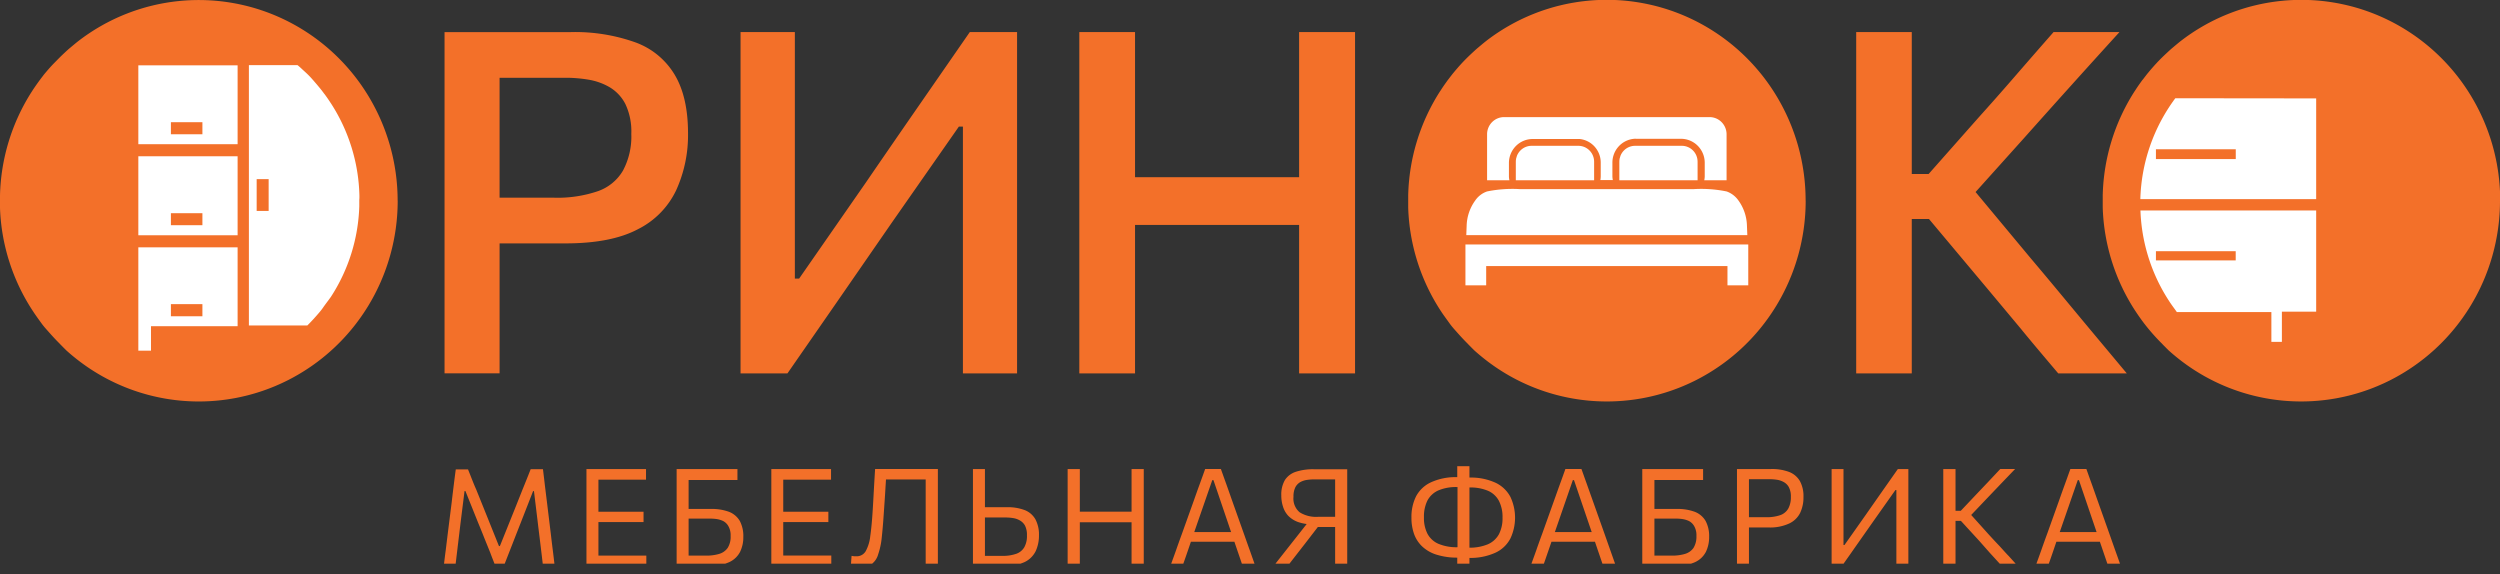
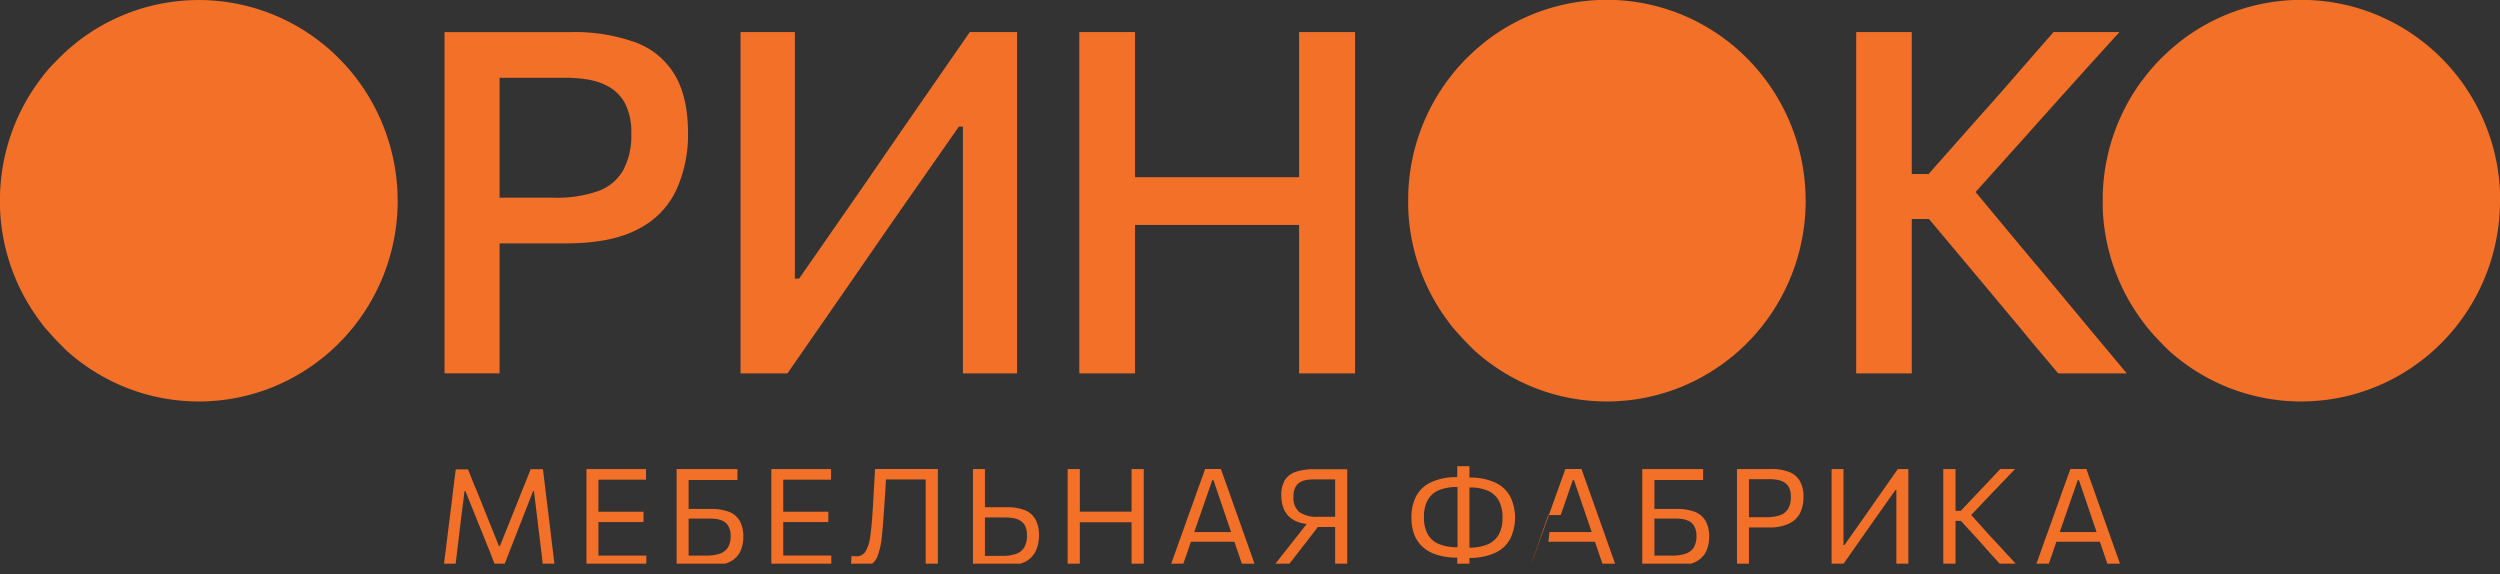
<svg xmlns="http://www.w3.org/2000/svg" width="222" height="51" fill="none">
  <rect width="100%" height="100%" fill="#333333" stroke="none" />
  <g clip-path="url(#a)">
-     <path d="M39.405 50.27c.056-.47.112-.942.172-1.384l.182-1.488.355-2.825c.06-.532.121-1.021.177-1.478.056-.456.117-.941.182-1.412h1.087c.252.612.466 1.205.723 1.775l.685 1.7 1.339 3.332h.084l1.343-3.342.68-1.71c.23-.56.467-1.153.71-1.774h1.091c.056.47.117.942.168 1.412l.182 1.479.35 2.871c.06.523.12 1.013.177 1.46.056.447.112.913.168 1.412h-1.036c-.088-.767-.177-1.492-.26-2.184-.085-.692-.164-1.328-.234-1.926l-.313-2.575h-.079l-1.082 2.773c-.266.673-.527 1.346-.793 2.024l-.737 1.884h-.722c-.14-.368-.304-.768-.467-1.21l-.545-1.347c-.182-.47-.364-.904-.541-1.337l-1.12-2.792h-.08l-.316 2.529c-.075.597-.15 1.242-.233 1.93-.084.687-.168 1.412-.262 2.184l-1.035.019ZM52.077 50.27v-8.62h5.289v.942h-4.827l.601-.782v8.3l-.54-.772h4.794v.941l-5.317-.01Zm.825-3.912v-.914h4.245v.914h-4.245ZM62.845 50.27h-2.76v-8.62h5.4v.974h-4.957l.62-.819v7.533h1.525c.4.01.8-.041 1.184-.15a1.4 1.4 0 0 0 .76-.533c.194-.32.285-.69.262-1.064a1.627 1.627 0 0 0-.187-.847 1.147 1.147 0 0 0-.466-.471 2.033 2.033 0 0 0-.611-.184 4.159 4.159 0 0 0-.56-.037h-2.024v-.857h2.09a4.384 4.384 0 0 1 1.613.254c.399.153.736.437.956.805.226.435.335.922.317 1.413.009.463-.09.923-.289 1.341a2.04 2.04 0 0 1-.98.918 4.36 4.36 0 0 1-1.893.344ZM68.494 50.27v-8.62h5.302v.942h-4.84l.596-.782v8.3l-.527-.777h4.795v.942l-5.326-.005Zm.825-3.912v-.914h4.24v.914h-4.24ZM76.296 50.373h-.28l-.252-.032-.214-.038.07-.942.238.038h.196a.927.927 0 0 0 .811-.438c.229-.42.37-.883.415-1.36.089-.612.163-1.413.22-2.354.037-.598.07-1.2.102-1.799.033-.598.07-1.2.107-1.803h5.574v8.62H82.2v-8.474l.578.786h-4.664l.606-.678c-.042.617-.079 1.234-.116 1.85-.038.617-.084 1.258-.13 1.921-.052.8-.113 1.497-.178 2.09a6.523 6.523 0 0 1-.317 1.474 1.6 1.6 0 0 1-.631.894c-.308.214-.681.31-1.053.274v-.029ZM89.16 50.27h-2.762v-8.62h1.064v7.711h1.525c.425.013.85-.049 1.254-.183.3-.103.555-.31.718-.584a2.03 2.03 0 0 0 .234-1.05 1.855 1.855 0 0 0-.168-.861 1.19 1.19 0 0 0-.467-.471 1.725 1.725 0 0 0-.601-.207 4.194 4.194 0 0 0-.625-.052h-2.024v-.914h2.089a4.274 4.274 0 0 1 1.614.264c.392.156.721.441.933.81.223.435.333.922.317 1.412a3.32 3.32 0 0 1-.29 1.413c-.21.424-.554.766-.979.97a4.21 4.21 0 0 1-1.833.362ZM94.807 50.27v-8.62h1.082v8.62h-1.082Zm.704-3.893v-.942h5.387v.942h-5.387Zm4.972 3.893v-8.62h1.082v8.62h-1.082ZM103.925 50.27c.168-.47.345-.942.527-1.464.182-.523.354-.998.522-1.455l1.059-2.961a98.58 98.58 0 0 1 .518-1.445c.158-.434.312-.862.466-1.295h1.399c.159.443.313.88.467 1.304.153.424.321.909.508 1.44l1.054 2.967c.168.47.34.965.522 1.468l.509 1.44h-1.124l-.532-1.557c-.182-.532-.35-1.036-.513-1.507l-1.553-4.571h-.103l-1.571 4.529c-.168.47-.35 1.007-.532 1.544-.182.537-.364 1.06-.546 1.563h-1.077Zm1.581-2.166.098-.856h4.323l.08.856h-4.501ZM113.09 50.27l.597-.758.69-.876.657-.833 1.344-1.709.279.47a4.015 4.015 0 0 1-1.371-.202 2.333 2.333 0 0 1-.891-.56 2.09 2.09 0 0 1-.466-.819 3.127 3.127 0 0 1-.149-.993c-.023-.477.089-.95.322-1.366.229-.343.565-.598.956-.725a4.918 4.918 0 0 1 1.632-.23h2.943v8.62h-1.073v-8.474l.597.753h-2.425a4.94 4.94 0 0 0-.634.042c-.21.026-.414.088-.602.184-.198.107-.361.27-.466.47a1.813 1.813 0 0 0-.168.853 1.587 1.587 0 0 0 .541 1.37c.497.308 1.078.45 1.66.405h1.674v.908h-2l.699-.536-1.534 1.991-.77.989-.816 1.05-1.226-.024ZM129.478 49.517a6.08 6.08 0 0 1-1.935-.269 3.253 3.253 0 0 1-1.278-.748 2.856 2.856 0 0 1-.709-1.12 4.26 4.26 0 0 1-.219-1.413 4.07 4.07 0 0 1 .405-1.883 2.84 2.84 0 0 1 1.302-1.243 5.23 5.23 0 0 1 2.332-.47h.419v.88h-.401a3.991 3.991 0 0 0-1.674.3 2.03 2.03 0 0 0-.966.9 3.2 3.2 0 0 0-.307 1.483c-.018.507.089 1.01.312 1.464.217.401.562.717.98.895.543.22 1.126.322 1.711.3h.401v.886l-.373.038Zm-.074 1.007v-1.233h.023v-6.638h-.023v-1.257h1.082V50.477l-1.082.047Zm.606-1.007v-.885h.401a4.16 4.16 0 0 0 1.716-.302c.416-.18.76-.495.98-.894.225-.454.334-.957.317-1.464a3.14 3.14 0 0 0-.313-1.483c-.21-.4-.549-.718-.96-.9a3.995 3.995 0 0 0-1.679-.3h-.402v-.881h.425c.803-.024 1.6.137 2.332.47a2.886 2.886 0 0 1 1.301 1.253 4.338 4.338 0 0 1 0 3.677 2.835 2.835 0 0 1-1.311 1.261 5.34 5.34 0 0 1-2.425.471l-.382-.023ZM135.914 50.27c.168-.47.345-.942.527-1.464.182-.523.355-.998.523-1.455l1.058-2.961c.192-.532.36-1.012.518-1.445.159-.434.313-.862.466-1.295h1.428l.466 1.304c.154.428.322.909.513 1.44l1.054 2.967.518 1.468.508 1.44h-1.124l-.532-1.557c-.181-.532-.349-1.036-.508-1.507l-1.558-4.571h-.102l-1.567 4.529c-.173.47-.35 1.007-.537 1.544-.186.537-.363 1.06-.545 1.563h-1.106Zm1.581-2.166.098-.856h4.324l.079.856h-4.501ZM148.595 50.27h-2.761v-8.62h5.401v.974h-4.957l.634-.819v7.533h1.52c.402.01.803-.04 1.19-.15.305-.086.573-.274.76-.533.189-.32.28-.69.261-1.064a1.62 1.62 0 0 0-.187-.847 1.145 1.145 0 0 0-.466-.471 2.071 2.071 0 0 0-.611-.184 4.159 4.159 0 0 0-.56-.037h-2.024v-.857h2.09a4.4 4.4 0 0 1 1.613.254c.399.153.736.437.956.805.226.435.335.922.318 1.413.008.463-.091.923-.29 1.341a2.035 2.035 0 0 1-.979.918 4.363 4.363 0 0 1-1.908.344ZM154.244 50.27v-8.62h3.017a4.3 4.3 0 0 1 1.614.259c.4.153.737.439.956.81.229.433.338.921.317 1.412.011.487-.09.97-.294 1.412a2.059 2.059 0 0 1-.97.942 4.043 4.043 0 0 1-1.865.353h-1.866v-.909h1.665a3.74 3.74 0 0 0 1.255-.179c.302-.1.558-.308.722-.583.169-.322.249-.682.234-1.046a1.77 1.77 0 0 0-.173-.847 1.13 1.13 0 0 0-.466-.47 1.786 1.786 0 0 0-.602-.203 4.159 4.159 0 0 0-.63-.047h-2.406l.555-.749v8.474l-1.063-.01ZM162.648 50.27v-8.62h1.054v6.746h.088l1.866-2.646 1.399-2 1.474-2.1h.933v8.62h-1.064v-6.751h-.088l-1.866 2.641-1.544 2.199a308.81 308.81 0 0 1-1.343 1.91h-.909ZM172.563 50.27v-8.62h1.087v8.62h-1.087Zm5.21 0-1.068-1.168-.956-1.082-1.623-1.77h-.588v-.89h.578l1.399-1.479.984-1.035 1.124-1.196h1.316l-1.283 1.337-1.25 1.309-1.581 1.662v-.471l1.754 1.953c.275.297.564.617.877.942.312.325.61.683.932 1.008l.784.866-1.399.014ZM180.757 50.27c.168-.47.345-.942.527-1.464.182-.523.355-.998.523-1.455l1.058-2.961c.187-.532.359-1.012.518-1.445.159-.434.308-.862.466-1.295h1.423c.158.443.312.88.466 1.304.154.424.322.909.509 1.44l1.054 2.967.517 1.468c.182.5.35.98.513 1.44h-1.124l-.531-1.557c-.182-.532-.35-1.036-.513-1.507l-1.553-4.571h-.103l-1.572 4.529c-.168.47-.35 1.007-.531 1.544-.182.537-.364 1.06-.546 1.563h-1.101Zm1.581-2.166.098-.856h4.324l.079.856h-4.501ZM59.921 6.652a6.74 6.74 0 0 0-3.488-2.886 15.939 15.939 0 0 0-5.83-.913H39.475v30.3h4.888v-11.54h5.853c2.696 0 4.835-.417 6.417-1.252a7.419 7.419 0 0 0 3.41-3.465 11.789 11.789 0 0 0 1.054-5.056c0-2.14-.392-3.87-1.176-5.188Zm-4.603 8.502a4.177 4.177 0 0 1-2.238 1.827 11.096 11.096 0 0 1-3.9.574h-4.817V6.906h5.913c.668.002 1.334.059 1.992.17a5.511 5.511 0 0 1 1.866.668 3.7 3.7 0 0 1 1.399 1.493c.386.825.567 1.733.527 2.646a6.428 6.428 0 0 1-.742 3.271ZM65.76 33.157V2.848h4.823V24.74h.378l5.937-8.545c1.458-2.128 2.949-4.292 4.472-6.492l4.748-6.855h4.198v30.309h-4.809V11.242h-.359l-5.956 8.53-4.948 7.157-4.319 6.228H65.76ZM95.843 33.157V2.848h4.948v30.309h-4.948Zm3.409-13.182v-4.237h17.769v4.237h-17.77Zm16.109 13.182V2.848h4.967v30.309h-4.967ZM188.859 33.157h-6.087c-1.194-1.412-2.332-2.75-3.348-3.997l-3.055-3.658-5.075-6.054h-1.529v13.709h-4.935V2.848h4.935v12.603h1.497l4.435-5.014c1.06-1.177 2.097-2.35 3.111-3.521a862.605 862.605 0 0 1 3.549-4.068h5.853c-1.458 1.6-2.879 3.17-4.262 4.708a1254.023 1254.023 0 0 0-4.156 4.642l-4.361 4.854 4.874 5.856c.914 1.08 1.887 2.243 2.92 3.489 1.032 1.246 2.042 2.46 3.031 3.644l2.603 3.116ZM35.315 17.824c0 3.312-.914 6.56-2.64 9.377a17.72 17.72 0 0 1-7.131 6.572A17.515 17.515 0 0 1 7.042 32.07c-.41-.311-.802-.636-1.18-.98l-.466-.47-.107-.113c-.29-.288-.564-.58-.83-.88-.266-.302-.527-.575-.77-.91-.242-.334-.532-.73-.779-1.11A17.788 17.788 0 0 1 0 18.469v-1.116a17.877 17.877 0 0 1 2.798-9.18l.07-.108c.205-.32.43-.631.653-.942l.038-.047c.107-.15.223-.292.33-.438.3-.362.598-.71.933-1.05.336-.339.593-.607.905-.894.168-.16.345-.32.527-.471.182-.15.42-.353.64-.527a17.514 17.514 0 0 1 18.56-1.858 17.717 17.717 0 0 1 7.188 6.57 17.947 17.947 0 0 1 2.668 9.411l.005.005ZM160.344 17.824c0 3.312-.914 6.56-2.64 9.377a17.718 17.718 0 0 1-7.131 6.572 17.517 17.517 0 0 1-18.502-1.704 18.39 18.39 0 0 1-1.18-.979l-.466-.47-.107-.113c-.289-.288-.564-.58-.83-.88-.266-.302-.527-.575-.765-.91-.238-.334-.537-.73-.784-1.11a17.787 17.787 0 0 1-2.891-9.157v-1.115a17.875 17.875 0 0 1 2.798-9.181c.023-.033.047-.075.075-.108.2-.32.424-.631.648-.942l.037-.047.336-.438c.294-.362.592-.71.909-1.05.318-.339.597-.607.905-.894.173-.16.345-.32.527-.47.182-.152.42-.354.639-.528a17.518 17.518 0 0 1 18.56-1.858 17.715 17.715 0 0 1 7.189 6.57 17.952 17.952 0 0 1 2.668 9.411l.005.024Z" fill="#F37029" />
+     <path d="M39.405 50.27c.056-.47.112-.942.172-1.384l.182-1.488.355-2.825c.06-.532.121-1.021.177-1.478.056-.456.117-.941.182-1.412h1.087c.252.612.466 1.205.723 1.775l.685 1.7 1.339 3.332h.084l1.343-3.342.68-1.71c.23-.56.467-1.153.71-1.774h1.091c.056.47.117.942.168 1.412l.182 1.479.35 2.871c.06.523.12 1.013.177 1.46.056.447.112.913.168 1.412h-1.036c-.088-.767-.177-1.492-.26-2.184-.085-.692-.164-1.328-.234-1.926l-.313-2.575h-.079l-1.082 2.773c-.266.673-.527 1.346-.793 2.024l-.737 1.884h-.722c-.14-.368-.304-.768-.467-1.21l-.545-1.347c-.182-.47-.364-.904-.541-1.337l-1.12-2.792h-.08l-.316 2.529c-.075.597-.15 1.242-.233 1.93-.084.687-.168 1.412-.262 2.184l-1.035.019ZM52.077 50.27v-8.62h5.289v.942h-4.827l.601-.782v8.3l-.54-.772h4.794v.941l-5.317-.01Zm.825-3.912v-.914h4.245v.914h-4.245ZM62.845 50.27h-2.76v-8.62h5.4v.974h-4.957l.62-.819v7.533h1.525c.4.01.8-.041 1.184-.15a1.4 1.4 0 0 0 .76-.533c.194-.32.285-.69.262-1.064a1.627 1.627 0 0 0-.187-.847 1.147 1.147 0 0 0-.466-.471 2.033 2.033 0 0 0-.611-.184 4.159 4.159 0 0 0-.56-.037h-2.024v-.857h2.09a4.384 4.384 0 0 1 1.613.254c.399.153.736.437.956.805.226.435.335.922.317 1.413.009.463-.09.923-.289 1.341a2.04 2.04 0 0 1-.98.918 4.36 4.36 0 0 1-1.893.344ZM68.494 50.27v-8.62h5.302v.942h-4.84l.596-.782v8.3l-.527-.777h4.795v.942l-5.326-.005Zm.825-3.912v-.914h4.24v.914h-4.24ZM76.296 50.373h-.28l-.252-.032-.214-.038.07-.942.238.038h.196a.927.927 0 0 0 .811-.438c.229-.42.37-.883.415-1.36.089-.612.163-1.413.22-2.354.037-.598.07-1.2.102-1.799.033-.598.07-1.2.107-1.803h5.574v8.62H82.2v-8.474l.578.786h-4.664l.606-.678c-.042.617-.079 1.234-.116 1.85-.038.617-.084 1.258-.13 1.921-.052.8-.113 1.497-.178 2.09a6.523 6.523 0 0 1-.317 1.474 1.6 1.6 0 0 1-.631.894c-.308.214-.681.31-1.053.274v-.029ZM89.16 50.27h-2.762v-8.62h1.064v7.711h1.525c.425.013.85-.049 1.254-.183.3-.103.555-.31.718-.584a2.03 2.03 0 0 0 .234-1.05 1.855 1.855 0 0 0-.168-.861 1.19 1.19 0 0 0-.467-.471 1.725 1.725 0 0 0-.601-.207 4.194 4.194 0 0 0-.625-.052h-2.024v-.914h2.089a4.274 4.274 0 0 1 1.614.264c.392.156.721.441.933.81.223.435.333.922.317 1.412a3.32 3.32 0 0 1-.29 1.413c-.21.424-.554.766-.979.97a4.21 4.21 0 0 1-1.833.362ZM94.807 50.27v-8.62h1.082v8.62h-1.082Zm.704-3.893v-.942h5.387v.942h-5.387Zm4.972 3.893v-8.62h1.082v8.62h-1.082ZM103.925 50.27c.168-.47.345-.942.527-1.464.182-.523.354-.998.522-1.455l1.059-2.961a98.58 98.58 0 0 1 .518-1.445c.158-.434.312-.862.466-1.295h1.399c.159.443.313.88.467 1.304.153.424.321.909.508 1.44l1.054 2.967c.168.47.34.965.522 1.468l.509 1.44h-1.124l-.532-1.557c-.182-.532-.35-1.036-.513-1.507l-1.553-4.571h-.103l-1.571 4.529c-.168.47-.35 1.007-.532 1.544-.182.537-.364 1.06-.546 1.563h-1.077Zm1.581-2.166.098-.856h4.323l.08.856h-4.501ZM113.09 50.27l.597-.758.69-.876.657-.833 1.344-1.709.279.47a4.015 4.015 0 0 1-1.371-.202 2.333 2.333 0 0 1-.891-.56 2.09 2.09 0 0 1-.466-.819 3.127 3.127 0 0 1-.149-.993c-.023-.477.089-.95.322-1.366.229-.343.565-.598.956-.725a4.918 4.918 0 0 1 1.632-.23h2.943v8.62h-1.073v-8.474l.597.753h-2.425a4.94 4.94 0 0 0-.634.042c-.21.026-.414.088-.602.184-.198.107-.361.27-.466.47a1.813 1.813 0 0 0-.168.853 1.587 1.587 0 0 0 .541 1.37c.497.308 1.078.45 1.66.405h1.674v.908h-2l.699-.536-1.534 1.991-.77.989-.816 1.05-1.226-.024ZM129.478 49.517a6.08 6.08 0 0 1-1.935-.269 3.253 3.253 0 0 1-1.278-.748 2.856 2.856 0 0 1-.709-1.12 4.26 4.26 0 0 1-.219-1.413 4.07 4.07 0 0 1 .405-1.883 2.84 2.84 0 0 1 1.302-1.243 5.23 5.23 0 0 1 2.332-.47h.419v.88h-.401a3.991 3.991 0 0 0-1.674.3 2.03 2.03 0 0 0-.966.9 3.2 3.2 0 0 0-.307 1.483c-.018.507.089 1.01.312 1.464.217.401.562.717.98.895.543.22 1.126.322 1.711.3h.401v.886l-.373.038Zm-.074 1.007v-1.233h.023v-6.638h-.023v-1.257h1.082V50.477l-1.082.047Zm.606-1.007v-.885h.401a4.16 4.16 0 0 0 1.716-.302c.416-.18.76-.495.98-.894.225-.454.334-.957.317-1.464a3.14 3.14 0 0 0-.313-1.483c-.21-.4-.549-.718-.96-.9a3.995 3.995 0 0 0-1.679-.3h-.402v-.881h.425c.803-.024 1.6.137 2.332.47a2.886 2.886 0 0 1 1.301 1.253 4.338 4.338 0 0 1 0 3.677 2.835 2.835 0 0 1-1.311 1.261 5.34 5.34 0 0 1-2.425.471l-.382-.023ZM135.914 50.27c.168-.47.345-.942.527-1.464.182-.523.355-.998.523-1.455l1.058-2.961c.192-.532.36-1.012.518-1.445.159-.434.313-.862.466-1.295h1.428l.466 1.304c.154.428.322.909.513 1.44l1.054 2.967.518 1.468.508 1.44h-1.124l-.532-1.557c-.181-.532-.349-1.036-.508-1.507l-1.558-4.571h-.102c-.173.47-.35 1.007-.537 1.544-.186.537-.363 1.06-.545 1.563h-1.106Zm1.581-2.166.098-.856h4.324l.079.856h-4.501ZM148.595 50.27h-2.761v-8.62h5.401v.974h-4.957l.634-.819v7.533h1.52c.402.01.803-.04 1.19-.15.305-.086.573-.274.76-.533.189-.32.28-.69.261-1.064a1.62 1.62 0 0 0-.187-.847 1.145 1.145 0 0 0-.466-.471 2.071 2.071 0 0 0-.611-.184 4.159 4.159 0 0 0-.56-.037h-2.024v-.857h2.09a4.4 4.4 0 0 1 1.613.254c.399.153.736.437.956.805.226.435.335.922.318 1.413.008.463-.091.923-.29 1.341a2.035 2.035 0 0 1-.979.918 4.363 4.363 0 0 1-1.908.344ZM154.244 50.27v-8.62h3.017a4.3 4.3 0 0 1 1.614.259c.4.153.737.439.956.81.229.433.338.921.317 1.412.011.487-.09.97-.294 1.412a2.059 2.059 0 0 1-.97.942 4.043 4.043 0 0 1-1.865.353h-1.866v-.909h1.665a3.74 3.74 0 0 0 1.255-.179c.302-.1.558-.308.722-.583.169-.322.249-.682.234-1.046a1.77 1.77 0 0 0-.173-.847 1.13 1.13 0 0 0-.466-.47 1.786 1.786 0 0 0-.602-.203 4.159 4.159 0 0 0-.63-.047h-2.406l.555-.749v8.474l-1.063-.01ZM162.648 50.27v-8.62h1.054v6.746h.088l1.866-2.646 1.399-2 1.474-2.1h.933v8.62h-1.064v-6.751h-.088l-1.866 2.641-1.544 2.199a308.81 308.81 0 0 1-1.343 1.91h-.909ZM172.563 50.27v-8.62h1.087v8.62h-1.087Zm5.21 0-1.068-1.168-.956-1.082-1.623-1.77h-.588v-.89h.578l1.399-1.479.984-1.035 1.124-1.196h1.316l-1.283 1.337-1.25 1.309-1.581 1.662v-.471l1.754 1.953c.275.297.564.617.877.942.312.325.61.683.932 1.008l.784.866-1.399.014ZM180.757 50.27c.168-.47.345-.942.527-1.464.182-.523.355-.998.523-1.455l1.058-2.961c.187-.532.359-1.012.518-1.445.159-.434.308-.862.466-1.295h1.423c.158.443.312.88.466 1.304.154.424.322.909.509 1.44l1.054 2.967.517 1.468c.182.5.35.98.513 1.44h-1.124l-.531-1.557c-.182-.532-.35-1.036-.513-1.507l-1.553-4.571h-.103l-1.572 4.529c-.168.47-.35 1.007-.531 1.544-.182.537-.364 1.06-.546 1.563h-1.101Zm1.581-2.166.098-.856h4.324l.079.856h-4.501ZM59.921 6.652a6.74 6.74 0 0 0-3.488-2.886 15.939 15.939 0 0 0-5.83-.913H39.475v30.3h4.888v-11.54h5.853c2.696 0 4.835-.417 6.417-1.252a7.419 7.419 0 0 0 3.41-3.465 11.789 11.789 0 0 0 1.054-5.056c0-2.14-.392-3.87-1.176-5.188Zm-4.603 8.502a4.177 4.177 0 0 1-2.238 1.827 11.096 11.096 0 0 1-3.9.574h-4.817V6.906h5.913c.668.002 1.334.059 1.992.17a5.511 5.511 0 0 1 1.866.668 3.7 3.7 0 0 1 1.399 1.493c.386.825.567 1.733.527 2.646a6.428 6.428 0 0 1-.742 3.271ZM65.76 33.157V2.848h4.823V24.74h.378l5.937-8.545c1.458-2.128 2.949-4.292 4.472-6.492l4.748-6.855h4.198v30.309h-4.809V11.242h-.359l-5.956 8.53-4.948 7.157-4.319 6.228H65.76ZM95.843 33.157V2.848h4.948v30.309h-4.948Zm3.409-13.182v-4.237h17.769v4.237h-17.77Zm16.109 13.182V2.848h4.967v30.309h-4.967ZM188.859 33.157h-6.087c-1.194-1.412-2.332-2.75-3.348-3.997l-3.055-3.658-5.075-6.054h-1.529v13.709h-4.935V2.848h4.935v12.603h1.497l4.435-5.014c1.06-1.177 2.097-2.35 3.111-3.521a862.605 862.605 0 0 1 3.549-4.068h5.853c-1.458 1.6-2.879 3.17-4.262 4.708a1254.023 1254.023 0 0 0-4.156 4.642l-4.361 4.854 4.874 5.856c.914 1.08 1.887 2.243 2.92 3.489 1.032 1.246 2.042 2.46 3.031 3.644l2.603 3.116ZM35.315 17.824c0 3.312-.914 6.56-2.64 9.377a17.72 17.72 0 0 1-7.131 6.572A17.515 17.515 0 0 1 7.042 32.07c-.41-.311-.802-.636-1.18-.98l-.466-.47-.107-.113c-.29-.288-.564-.58-.83-.88-.266-.302-.527-.575-.77-.91-.242-.334-.532-.73-.779-1.11A17.788 17.788 0 0 1 0 18.469v-1.116a17.877 17.877 0 0 1 2.798-9.18l.07-.108c.205-.32.43-.631.653-.942l.038-.047c.107-.15.223-.292.33-.438.3-.362.598-.71.933-1.05.336-.339.593-.607.905-.894.168-.16.345-.32.527-.471.182-.15.42-.353.64-.527a17.514 17.514 0 0 1 18.56-1.858 17.717 17.717 0 0 1 7.188 6.57 17.947 17.947 0 0 1 2.668 9.411l.005.005ZM160.344 17.824c0 3.312-.914 6.56-2.64 9.377a17.718 17.718 0 0 1-7.131 6.572 17.517 17.517 0 0 1-18.502-1.704 18.39 18.39 0 0 1-1.18-.979l-.466-.47-.107-.113c-.289-.288-.564-.58-.83-.88-.266-.302-.527-.575-.765-.91-.238-.334-.537-.73-.784-1.11a17.787 17.787 0 0 1-2.891-9.157v-1.115a17.875 17.875 0 0 1 2.798-9.181c.023-.033.047-.075.075-.108.2-.32.424-.631.648-.942l.037-.047.336-.438c.294-.362.592-.71.909-1.05.318-.339.597-.607.905-.894.173-.16.345-.32.527-.47.182-.152.42-.354.639-.528a17.518 17.518 0 0 1 18.56-1.858 17.715 17.715 0 0 1 7.189 6.57 17.952 17.952 0 0 1 2.668 9.411l.005.024Z" fill="#F37029" />
    <path d="M222 17.824c0 3.312-.914 6.56-2.64 9.377a17.718 17.718 0 0 1-7.131 6.572 17.519 17.519 0 0 1-18.502-1.704 18.39 18.39 0 0 1-1.18-.979l-.466-.47-.107-.113a17.989 17.989 0 0 1-1.577-1.79 20.62 20.62 0 0 1-.783-1.11 17.797 17.797 0 0 1-2.892-9.157v-1.115a17.876 17.876 0 0 1 2.799-9.181c.023-.033.046-.075.074-.108.201-.32.425-.631.649-.942l.041-.042.336-.438c.294-.363.593-.711.91-1.05.317-.339.597-.607.905-.894.172-.16.345-.32.527-.471.181-.15.419-.353.638-.528a17.516 17.516 0 0 1 18.56-1.858 17.715 17.715 0 0 1 7.189 6.57 17.934 17.934 0 0 1 2.668 9.412l-.018.019Z" fill="#F37029" />
-     <path d="M190.071 18.69c.1 2.867.981 5.651 2.547 8.046.214.334.466.659.685.974h8.395v2.646h.933v-2.679h3.045V18.69h-15.605Zm8.46 4.435h-7.084v-.82h7.084v.82ZM193.168 8.724a15.714 15.714 0 0 0-3.106 8.959h15.614V8.738l-12.508-.014Zm5.368 5.4h-7.089v-.872h7.089v.871ZM31.915 17.32a15.73 15.73 0 0 0-2.477-8.064 1.027 1.027 0 0 0-.06-.09 14.278 14.278 0 0 0-.57-.824l-.037-.042c-.093-.132-.196-.26-.289-.381-.261-.32-.522-.627-.802-.942-.28-.315-.522-.532-.797-.782-.15-.14-.299-.282-.467-.414h-4.314v23.12h5.19c.253-.25.495-.508.728-.772.234-.264.467-.523.658-.8.191-.278.471-.64.704-.965a15.637 15.637 0 0 0 2.523-8.05v-.566c.014-.14.014-.282.01-.428Zm-8.06 1.412h-1.063v-2.824h1.064v2.824ZM12.284 5.8v7.005H21.1V5.8h-8.815Zm5.69 6.12h-2.798v-1.069h2.798v1.07ZM12.284 13.879v7.01H21.1v-7.01h-8.815Zm5.69 6.12h-2.798V18.93h2.798V20ZM12.284 21.962v9.18h1.124v-2.175H21.1v-7.005h-8.815Zm5.69 6.12h-2.798v-1.073h2.798v1.073ZM153.32 11.925v4.081h-1.982c.028-.125.042-.252.042-.38v-1.178a2.134 2.134 0 0 0-.618-1.5 2.097 2.097 0 0 0-1.486-.623h-3.987a.677.677 0 0 0-.173 0 2.097 2.097 0 0 0-1.38.679c-.359.393-.557.91-.555 1.444v1.158c-.001.128.012.256.037.382h-1.105c.022-.125.033-.25.032-.377v-1.163a2.117 2.117 0 0 0-.532-1.414 2.082 2.082 0 0 0-1.333-.69 1.6 1.6 0 0 0-.21 0h-3.978a2.097 2.097 0 0 0-1.483.625 2.138 2.138 0 0 0-.616 1.498v1.158a1.63 1.63 0 0 0 .042.381h-1.982v-4.081c0-.405.159-.793.442-1.079a1.506 1.506 0 0 1 1.069-.447h18.24a1.5 1.5 0 0 1 1.072.446 1.536 1.536 0 0 1 .444 1.08ZM155.162 20.88h-24.956l.032-.82c.019-.813.285-1.6.761-2.255a2.1 2.1 0 0 1 1.054-.805 11.24 11.24 0 0 1 2.891-.207h15.48c.97-.056 1.943.013 2.896.207.426.15.795.431 1.054.805.474.656.738 1.443.755 2.255l.033.82ZM155.246 21.708v3.63h-1.847v-1.714h-21.426v1.713h-1.842v-3.63h25.115Z" fill="#fff" />
-     <path d="M134.604 16.006V14.36c0-.375.147-.734.41-.999.262-.265.618-.414.989-.414h4.156c.371 0 .727.15.989.414.262.265.41.624.41.999v1.647h-6.954ZM143.797 16.006V14.36c0-.375.147-.734.409-.999.263-.265.619-.414.99-.414h4.151c.371 0 .726.15.989.414.262.265.41.624.41.999v1.647h-6.949Z" fill="#fff" />
  </g>
  <defs>
    <clipPath id="a">
      <path fill="#fff" d="M0 0h222v50.053H0z" />
    </clipPath>
  </defs>
</svg>